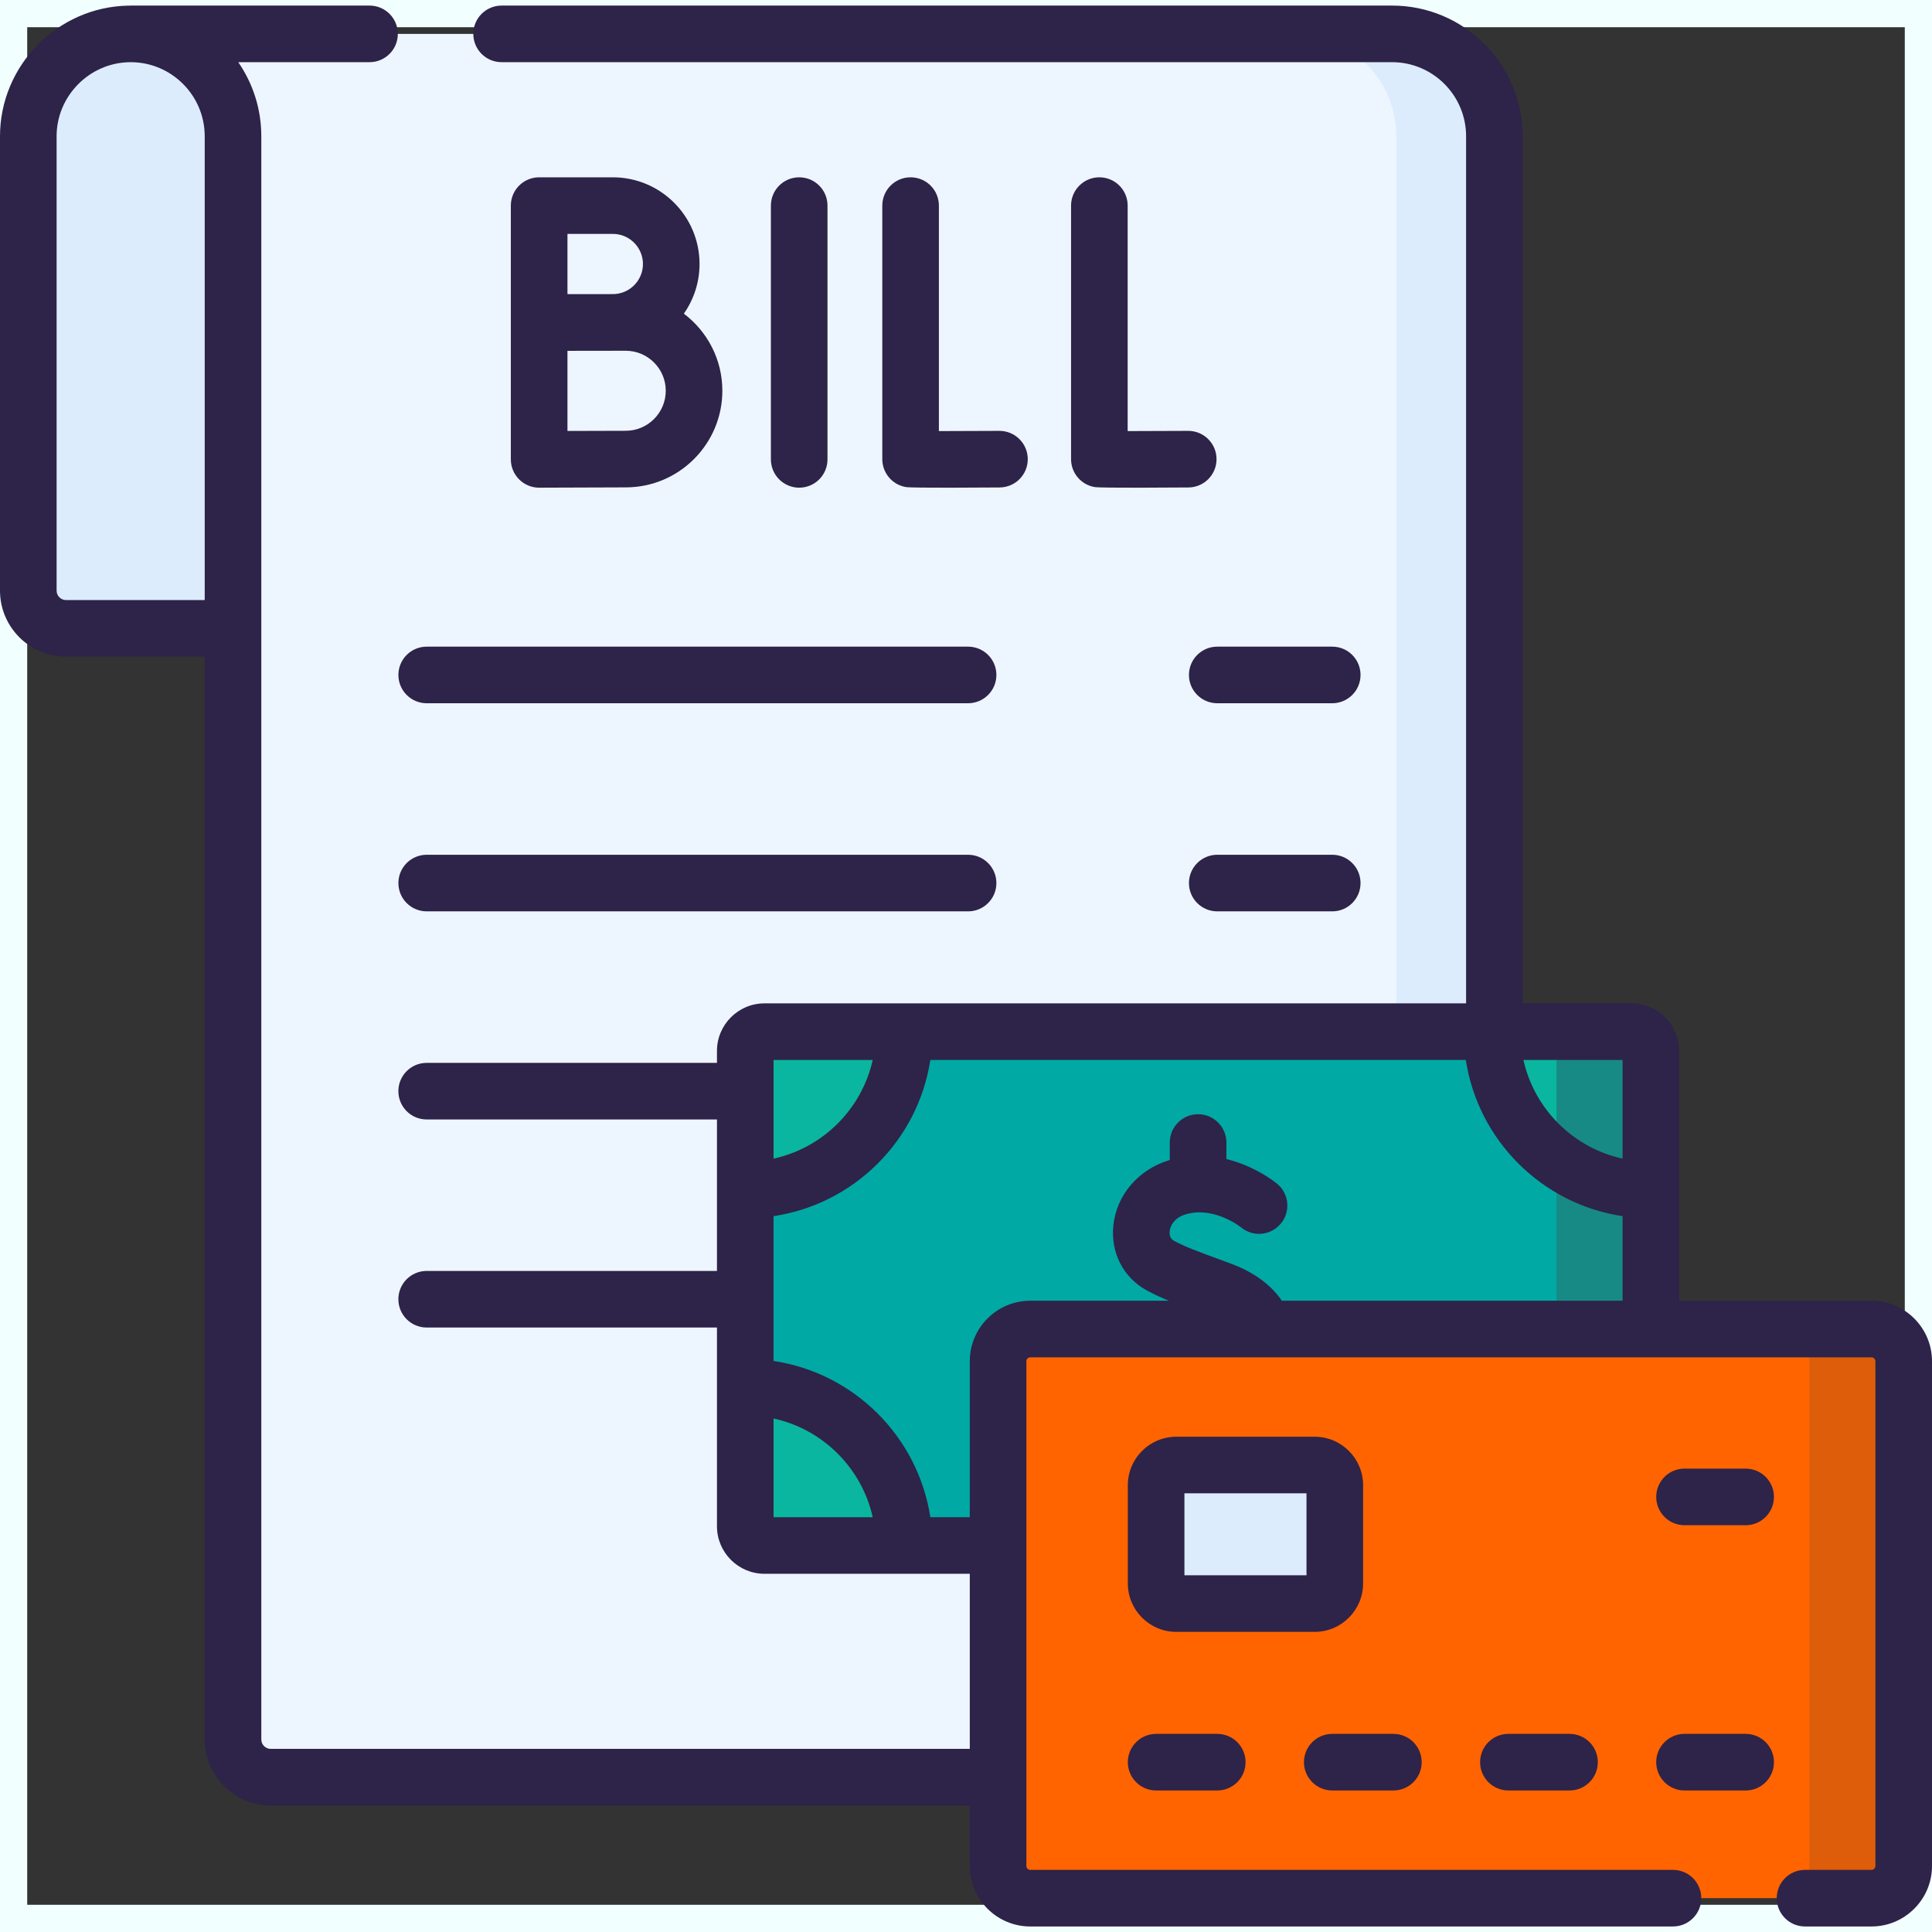
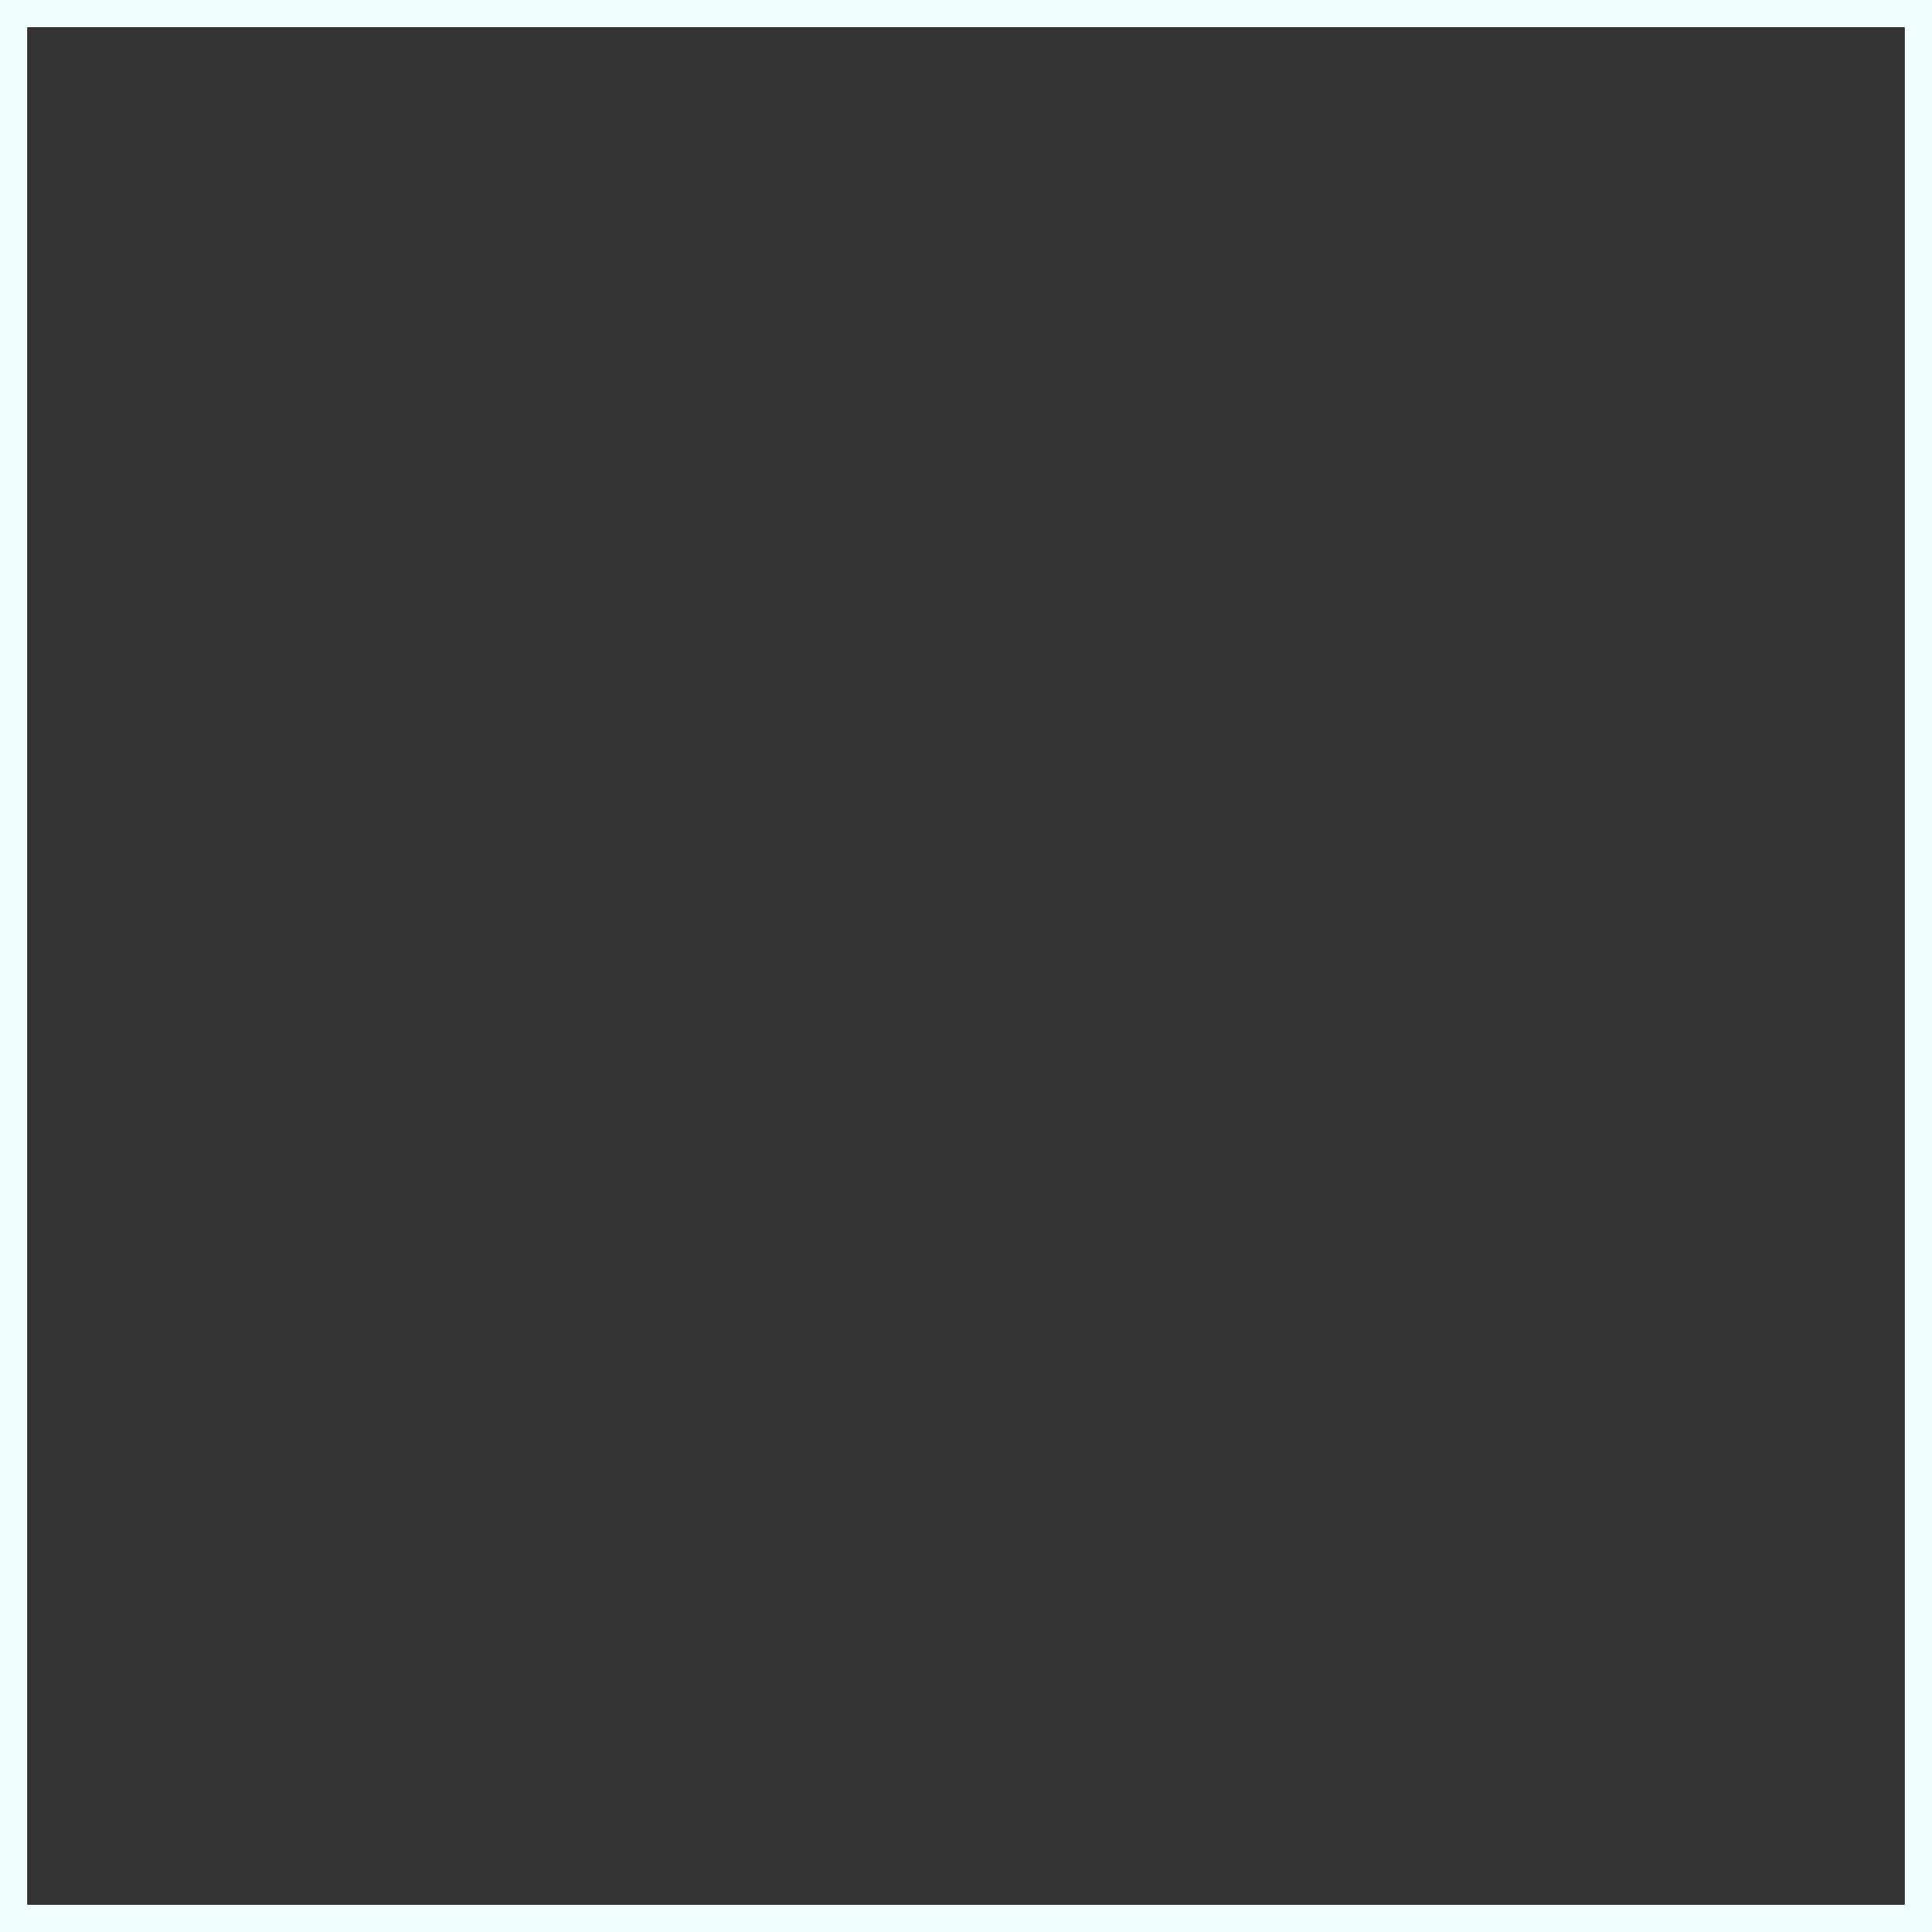
<svg xmlns="http://www.w3.org/2000/svg" width="71" height="71" viewBox="0 0 71 71" fill="none">
  <rect x="0" y="0" width="71" height="71" fill="#333333" stroke="none" />
  <rect x="0.5" y="0.5" width="70" height="70" stroke="#F1FFFF" />
  <g clip-path="url(#clip0_296_1520)">
    <path d="M8.562 5.091V23.092H2.426C1.66 23.092 1.039 22.472 1.039 21.706V5.007C1.039 2.954 2.685 1.285 4.729 1.247C6.837 1.207 8.562 2.983 8.562 5.091Z" fill="#DCECFC" />
-     <path d="M54.917 5.007V63.924C54.917 64.69 54.296 65.311 53.53 65.311H9.948C9.182 65.311 8.562 64.69 8.562 63.924V5.007C8.562 2.93 6.877 1.246 4.801 1.246H51.156C53.232 1.246 54.917 2.93 54.917 5.007Z" fill="#EDF6FF" />
    <path d="M51.156 1.246H47.551C49.627 1.246 51.312 2.93 51.312 5.007V63.924C51.312 64.69 50.691 65.311 49.925 65.311H53.53C54.296 65.311 54.917 64.69 54.917 63.924V5.007C54.917 2.93 53.232 1.246 51.156 1.246Z" fill="#DCECFC" />
-     <path d="M27.387 38.621V56.09C27.387 56.48 27.703 56.796 28.093 56.796H59.961C60.352 56.796 60.668 56.48 60.668 56.09V38.621C60.668 38.23 60.352 37.914 59.961 37.914H28.093C27.703 37.914 27.387 38.23 27.387 38.621Z" fill="#00A9A4" />
+     <path d="M27.387 38.621V56.09C27.387 56.48 27.703 56.796 28.093 56.796H59.961C60.352 56.796 60.668 56.48 60.668 56.09C60.668 38.23 60.352 37.914 59.961 37.914H28.093C27.703 37.914 27.387 38.23 27.387 38.621Z" fill="#00A9A4" />
    <path d="M59.961 37.914H56.494C56.885 37.914 57.201 38.23 57.201 38.621V56.089C57.201 56.48 56.885 56.796 56.494 56.796H59.961C60.351 56.796 60.668 56.48 60.668 56.089V38.621C60.668 38.23 60.351 37.914 59.961 37.914Z" fill="#178A86" />
    <path d="M60.644 43.73C60.652 43.73 60.66 43.729 60.668 43.729V38.621C60.668 38.23 60.351 37.914 59.961 37.914H54.828C54.828 41.126 57.432 43.73 60.644 43.73Z" fill="#0AB69F" />
    <path d="M60.644 43.73C60.652 43.73 60.66 43.729 60.668 43.729V38.621C60.668 38.23 60.351 37.914 59.961 37.914H56.494C56.884 37.914 57.201 38.23 57.201 38.621V42.601C58.165 43.31 59.355 43.73 60.644 43.73Z" fill="#178A86" />
    <path d="M27.387 43.729C27.395 43.729 27.402 43.73 27.41 43.73C30.622 43.73 33.226 41.126 33.226 37.914H28.093C27.703 37.914 27.387 38.23 27.387 38.621V43.729Z" fill="#0AB69F" />
    <path d="M60.668 56.09V50.981C60.66 50.981 60.652 50.98 60.644 50.98C57.432 50.98 54.828 53.584 54.828 56.796H59.961C60.351 56.796 60.668 56.48 60.668 56.09Z" fill="#678D98" />
    <path d="M27.41 50.98C27.402 50.98 27.395 50.981 27.387 50.981V56.09C27.387 56.48 27.703 56.796 28.093 56.796H33.226C33.226 53.584 30.622 50.98 27.41 50.98Z" fill="#0AB69F" />
    <path d="M68.775 69.757H37.862C37.208 69.757 36.678 69.227 36.678 68.573V50.026C36.678 49.372 37.208 48.842 37.862 48.842H68.775C69.429 48.842 69.959 49.372 69.959 50.026V68.573C69.959 69.227 69.429 69.757 68.775 69.757Z" fill="#FF6400" />
    <path d="M68.775 48.842H65.309C65.963 48.842 66.493 49.372 66.493 50.026V68.573C66.493 69.227 65.963 69.757 65.309 69.757H68.775C69.429 69.757 69.96 69.227 69.96 68.573V50.026C69.96 49.372 69.429 48.842 68.775 48.842Z" fill="#DE5D0A" />
    <path d="M42.486 54.58V58.191C42.486 58.6 42.818 58.931 43.226 58.931H48.312C48.72 58.931 49.052 58.6 49.052 58.191V54.58C49.052 54.171 48.72 53.84 48.312 53.84H43.226C42.818 53.84 42.486 54.171 42.486 54.58Z" fill="#DCECFC" />
    <path d="M48.959 23.764H44.733C44.159 23.764 43.693 24.229 43.693 24.804C43.693 25.378 44.159 25.844 44.733 25.844H48.959C49.534 25.844 49.999 25.378 49.999 24.804C49.999 24.229 49.534 23.764 48.959 23.764Z" fill="#2E2349" />
    <path d="M15.681 25.844H35.577C36.151 25.844 36.617 25.378 36.617 24.804C36.617 24.229 36.151 23.764 35.577 23.764H15.681C15.106 23.764 14.641 24.229 14.641 24.804C14.641 25.378 15.106 25.844 15.681 25.844Z" fill="#2E2349" />
    <path d="M48.959 31.412H44.733C44.159 31.412 43.693 31.878 43.693 32.452C43.693 33.027 44.159 33.492 44.733 33.492H48.959C49.534 33.492 49.999 33.027 49.999 32.452C49.999 31.878 49.534 31.412 48.959 31.412Z" fill="#2E2349" />
    <path d="M15.681 33.492H35.577C36.151 33.492 36.617 33.027 36.617 32.452C36.617 31.878 36.151 31.412 35.577 31.412H15.681C15.106 31.412 14.641 31.878 14.641 32.452C14.641 33.027 15.106 33.492 15.681 33.492Z" fill="#2E2349" />
    <path d="M50.093 58.19V54.579C50.093 53.597 49.294 52.799 48.312 52.799H43.227C42.246 52.799 41.447 53.597 41.447 54.579V58.19C41.447 59.172 42.246 59.97 43.227 59.97H48.312C49.294 59.97 50.093 59.172 50.093 58.19ZM48.013 57.89H43.527V54.879H48.013V57.89Z" fill="#2E2349" />
    <path d="M42.487 63.719C41.913 63.719 41.447 64.184 41.447 64.759C41.447 65.333 41.913 65.799 42.487 65.799H44.734C45.308 65.799 45.774 65.333 45.774 64.759C45.774 64.184 45.308 63.719 44.734 63.719H42.487Z" fill="#2E2349" />
    <path d="M48.96 65.799H51.206C51.781 65.799 52.246 65.333 52.246 64.759C52.246 64.184 51.781 63.719 51.206 63.719H48.96C48.385 63.719 47.92 64.184 47.92 64.759C47.92 65.333 48.386 65.799 48.96 65.799Z" fill="#2E2349" />
    <path d="M55.433 63.719C54.858 63.719 54.393 64.184 54.393 64.759C54.393 65.333 54.858 65.799 55.433 65.799H57.679C58.254 65.799 58.719 65.333 58.719 64.759C58.719 64.184 58.254 63.719 57.679 63.719H55.433Z" fill="#2E2349" />
    <path d="M64.152 63.719H61.905C61.331 63.719 60.865 64.184 60.865 64.759C60.865 65.333 61.331 65.799 61.905 65.799H64.152C64.726 65.799 65.192 65.333 65.192 64.759C65.192 64.184 64.726 63.719 64.152 63.719Z" fill="#2E2349" />
-     <path d="M68.776 47.801H61.709V38.62C61.709 37.657 60.925 36.873 59.962 36.873H55.958V5.006C55.958 2.359 53.805 0.205 51.157 0.205H18.434C17.859 0.205 17.394 0.671 17.394 1.245C17.394 1.82 17.859 2.285 18.434 2.285H51.157C52.658 2.285 53.878 3.506 53.878 5.006V36.873H28.095C27.132 36.873 26.348 37.657 26.348 38.62V39.06H15.68C15.105 39.06 14.64 39.525 14.64 40.1C14.64 40.674 15.105 41.14 15.68 41.14H26.348V46.706H15.68C15.105 46.706 14.64 47.172 14.64 47.746C14.64 48.321 15.105 48.786 15.68 48.786H26.348V56.089C26.348 57.052 27.131 57.836 28.095 57.836H35.639V64.27H9.95C9.758 64.27 9.603 64.115 9.603 63.924V5.006C9.603 3.997 9.29 3.059 8.756 2.285H13.58C14.155 2.285 14.62 1.82 14.62 1.245C14.62 0.671 14.155 0.205 13.58 0.205H4.802C4.784 0.205 4.767 0.207 4.749 0.208C4.736 0.208 4.723 0.206 4.711 0.207C2.113 0.255 0 2.409 0 5.007V21.706C0 23.044 1.089 24.132 2.427 24.132H7.523V63.923C7.523 65.261 8.612 66.35 9.95 66.35H35.639V68.573C35.639 69.799 36.636 70.797 37.863 70.797H61.481C62.055 70.797 62.521 70.331 62.521 69.757C62.521 69.182 62.055 68.717 61.481 68.717H37.863C37.783 68.717 37.719 68.652 37.719 68.573V50.025C37.719 49.946 37.783 49.881 37.863 49.881H68.776C68.855 49.881 68.92 49.946 68.92 50.025V68.573C68.92 68.652 68.855 68.717 68.776 68.717H66.334C65.76 68.717 65.294 69.182 65.294 69.757C65.294 70.331 65.76 70.797 66.334 70.797H68.776C70.002 70.797 71 69.799 71 68.573V50.025C71 48.799 70.002 47.801 68.776 47.801ZM2.427 22.052C2.236 22.052 2.08 21.897 2.08 21.706V5.007C2.08 3.534 3.278 2.314 4.75 2.286C4.76 2.286 4.771 2.285 4.782 2.284C4.789 2.284 4.795 2.285 4.802 2.285C6.302 2.285 7.523 3.506 7.523 5.006V22.052H2.427ZM59.629 42.579C57.818 42.185 56.388 40.761 55.985 38.953H59.629V42.579ZM28.428 38.953H32.072C31.669 40.761 30.239 42.185 28.428 42.579V38.953ZM28.428 52.129C30.239 52.523 31.669 53.948 32.072 55.756H28.428V52.129ZM35.639 50.025V55.756H34.189C33.737 52.798 31.388 50.457 28.428 50.015V44.693C31.388 44.251 33.737 41.91 34.189 38.953H53.868C54.32 41.91 56.668 44.251 59.629 44.693V47.801H47.107C46.71 47.217 46.07 46.745 45.237 46.439L44.915 46.32C44.007 45.987 43.552 45.82 43.14 45.596C43.02 45.53 42.967 45.413 42.984 45.249C43.007 45.027 43.172 44.748 43.564 44.629C44.603 44.316 45.574 45.079 45.606 45.104C46.045 45.468 46.697 45.41 47.065 44.972C47.435 44.533 47.378 43.877 46.939 43.507C46.891 43.467 46.154 42.859 45.069 42.595V41.987C45.069 41.413 44.603 40.947 44.029 40.947C43.454 40.947 42.989 41.413 42.989 41.987V42.631C42.98 42.633 42.972 42.635 42.964 42.637C41.834 42.979 41.03 43.92 40.915 45.036C40.812 46.038 41.283 46.953 42.146 47.423C42.402 47.562 42.656 47.679 42.953 47.801H37.863C36.636 47.801 35.639 48.799 35.639 50.025Z" fill="#2E2349" />
    <path d="M64.152 53.971H61.905C61.331 53.971 60.865 54.436 60.865 55.011C60.865 55.585 61.331 56.051 61.905 56.051H64.152C64.726 56.051 65.192 55.585 65.192 55.011C65.192 54.436 64.726 53.971 64.152 53.971Z" fill="#2E2349" />
    <path d="M33.464 6.516C32.889 6.516 32.424 6.981 32.424 7.556V16.874C32.424 17.381 32.789 17.814 33.289 17.899C33.528 17.94 36.33 17.916 36.735 17.914C37.31 17.911 37.773 17.443 37.77 16.868C37.766 16.296 37.301 15.834 36.73 15.834C36.727 15.834 35.125 15.841 34.504 15.842V7.556C34.504 6.981 34.038 6.516 33.464 6.516Z" fill="#2E2349" />
    <path d="M40.401 6.516C39.827 6.516 39.361 6.981 39.361 7.556V16.874C39.361 17.381 39.727 17.814 40.226 17.899C40.465 17.94 43.267 17.916 43.673 17.914C44.247 17.911 44.71 17.443 44.707 16.868C44.704 16.296 44.239 15.834 43.667 15.834C43.665 15.834 42.063 15.841 41.441 15.842V7.556C41.441 6.981 40.976 6.516 40.401 6.516Z" fill="#2E2349" />
    <path d="M30.41 16.882V7.556C30.41 6.981 29.945 6.516 29.37 6.516C28.796 6.516 28.33 6.981 28.33 7.556V16.882C28.33 17.456 28.796 17.922 29.37 17.922C29.945 17.922 30.41 17.456 30.41 16.882Z" fill="#2E2349" />
    <path d="M22.522 6.516H19.814C19.239 6.516 18.773 6.981 18.773 7.556V16.882C18.773 17.454 19.237 17.922 19.814 17.922C19.815 17.922 22.309 17.911 22.996 17.911C24.953 17.911 26.546 16.318 26.546 14.36C26.546 13.204 25.99 12.175 25.131 11.527C25.494 11.009 25.708 10.38 25.708 9.702C25.708 7.945 24.279 6.516 22.522 6.516ZM22.522 8.596C23.132 8.596 23.628 9.092 23.628 9.702C23.628 10.312 23.132 10.808 22.522 10.808C22.321 10.808 20.854 10.81 20.854 10.81V8.596H22.522ZM22.996 15.831C22.603 15.831 21.624 15.834 20.854 15.837V12.893C21.073 12.892 22.996 12.89 22.996 12.89C23.806 12.89 24.466 13.55 24.466 14.36C24.466 15.171 23.806 15.831 22.996 15.831Z" fill="#2E2349" />
  </g>
  <defs>
    <clipPath id="clip0_296_1520">
-       <rect width="71" height="71" fill="white" />
-     </clipPath>
+       </clipPath>
  </defs>
</svg>